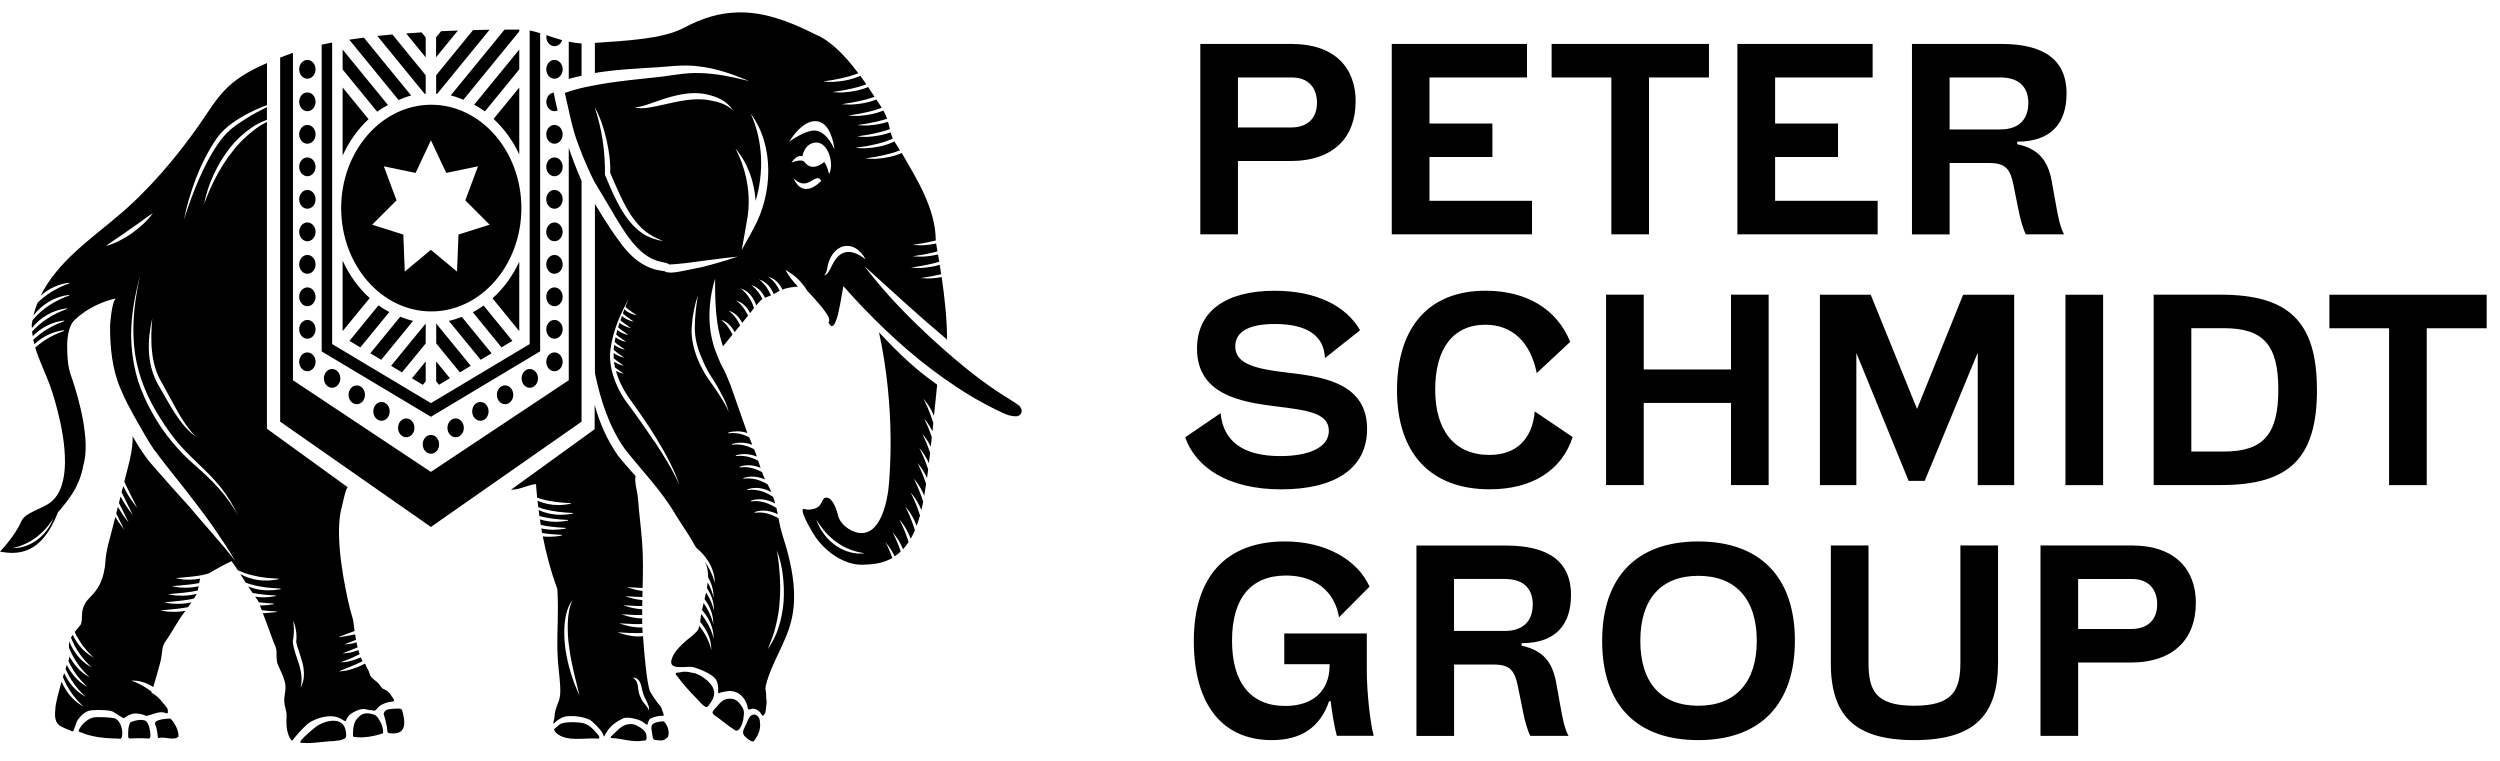
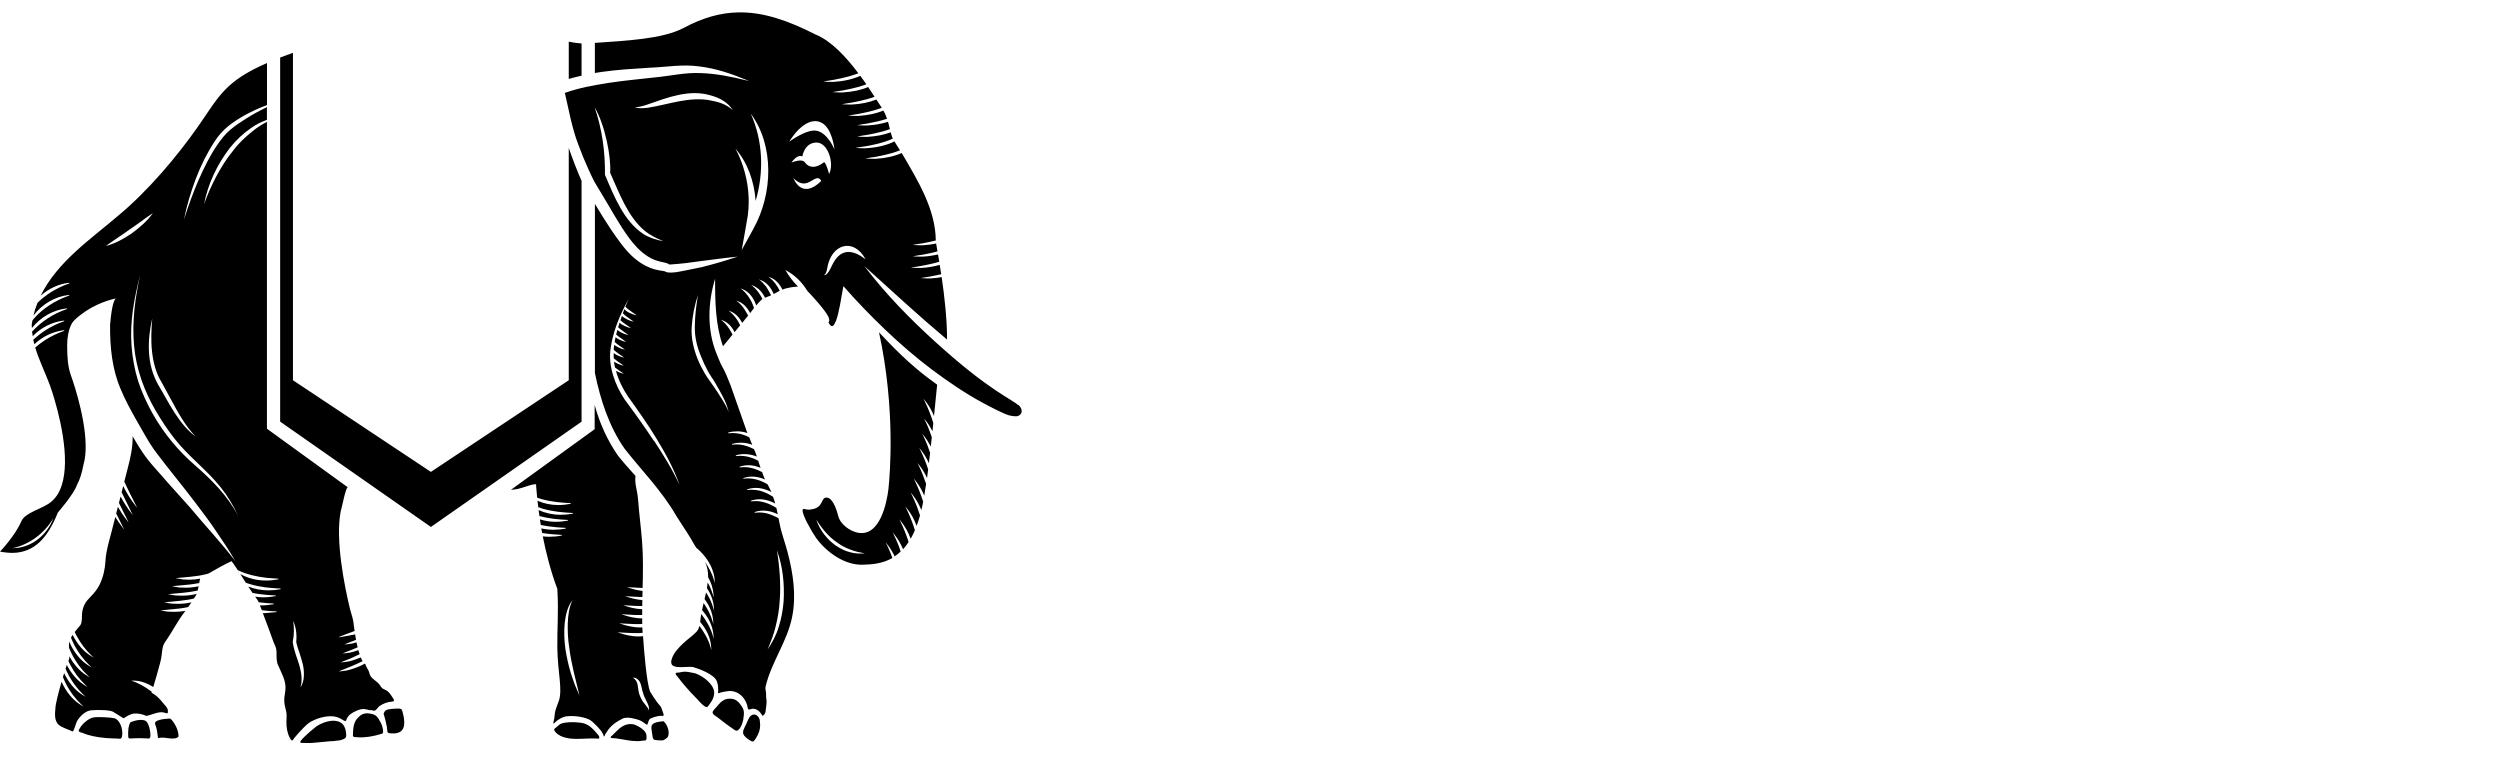
<svg xmlns="http://www.w3.org/2000/svg" width="115" height="35" viewBox="0 0 115 35" fill="none">
-   <path d="M62.358 4.674C62.358 6.284 61.379 7.407 59.35 7.407H56.946V10.779H55.214V2.021H59.408C61.403 2.021 62.361 3.12 62.361 4.674H62.358ZM59.395 5.863C60.193 5.863 60.581 5.394 60.581 4.727C60.581 4.061 60.206 3.564 59.43 3.564H56.946V5.864H59.395V5.863ZM70.245 3.563L65.756 3.563V5.682H68.65V7.223H65.756V9.238H70.473V10.78H64.021V2.021L70.242 2.021V3.563H70.245ZM78.611 3.563L75.854 3.563V10.779L74.122 10.779V3.563L71.375 3.563V2.021L78.612 2.021V3.563H78.611ZM86.144 3.563L81.655 3.563V5.682H84.549V7.223H81.655V9.238H86.372V10.78H79.92V2.021L86.141 2.021V3.563H86.144ZM95.059 4.321C95.059 5.59 94.422 6.517 92.791 6.517V6.634C93.781 6.843 94.205 7.392 94.376 8.319L94.603 9.575C94.673 9.968 94.764 10.439 94.946 10.779L93.19 10.779C93.075 10.582 92.927 10.06 92.861 9.707L92.622 8.519C92.475 7.788 92.269 7.499 91.506 7.499H89.683V10.782H87.951V2.021L92.055 2.021C94.004 2.021 95.064 2.728 95.064 4.321H95.059ZM92.005 5.955C92.963 5.955 93.303 5.393 93.303 4.739C93.303 4.085 92.96 3.562 92.005 3.562L89.681 3.562V5.954H92.005V5.955ZM54.517 20.117L56.148 19.006C56.263 20.262 57.138 20.98 58.894 20.98C60.171 20.98 61.127 20.603 61.127 19.817C61.127 18.967 60.056 18.862 58.597 18.681C57.068 18.484 55.063 18.144 55.063 16.04C55.063 14.315 56.385 13.375 58.632 13.375C60.57 13.375 61.924 14.081 62.564 15.192L60.947 16.473C60.912 15.478 60.173 14.904 58.645 14.904C57.448 14.904 56.822 15.257 56.822 15.935C56.822 16.706 57.665 16.955 59.089 17.124C60.572 17.308 62.886 17.489 62.886 19.725C62.886 21.568 61.392 22.51 58.931 22.51C56.471 22.51 54.999 21.49 54.519 20.118L54.517 20.117ZM64.262 17.949C64.262 15.059 65.721 13.373 68.332 13.373C70.224 13.373 71.624 14.223 72.229 15.725L70.69 17.162C70.406 15.738 69.563 14.938 68.332 14.938C66.838 14.938 66.019 16.038 66.019 17.92C66.019 19.803 66.907 20.927 68.514 20.927C69.745 20.927 70.484 20.208 70.599 18.927L72.342 20.104C71.841 21.646 70.474 22.508 68.524 22.508C65.789 22.508 64.262 20.835 64.262 17.945V17.949ZM79.626 18.535H75.612V22.312H73.88V13.555L75.612 13.555V16.994H79.626V13.555H81.358V22.312H79.626V18.535ZM88.184 18.812L90.304 13.558H92.652V22.315H90.976V16.223L88.537 22.119H87.796L85.392 16.236V22.316H83.716V13.558H86.053L88.184 18.812ZM96.743 22.315H95.011V13.558H96.743V22.315ZM106.581 17.921C106.581 21.096 105.293 22.312 102.169 22.312L99.069 22.312V13.555H102.145C105.245 13.555 106.578 14.758 106.578 17.921H106.581ZM102.295 20.771C104.108 20.771 104.803 19.988 104.803 17.922C104.803 15.855 104.108 15.097 102.295 15.097H100.801V20.772L102.295 20.772V20.771ZM114.388 15.1H111.63V22.315H109.898V15.1H107.152V13.558L114.388 13.558V15.1H114.388ZM61.207 32.255H61.138C60.728 33.458 59.85 34.045 58.506 34.045C56.228 34.045 54.916 32.411 54.916 29.481C54.916 26.552 56.375 24.906 59.111 24.906C60.969 24.906 62.439 25.741 62.998 26.984L61.595 28.397C61.402 27.208 60.5 26.474 59.157 26.474C57.539 26.474 56.673 27.521 56.673 29.468C56.673 31.415 57.54 32.474 59.122 32.474C60.374 32.474 61.141 31.808 61.162 30.645V30.553H59.077V29.14H62.873V30.854C62.873 31.861 63.033 33.286 63.191 33.848H61.494C61.392 33.483 61.266 32.749 61.21 32.254L61.207 32.255ZM72.264 27.391C72.264 28.66 71.627 29.587 69.996 29.587V29.703C70.986 29.913 71.41 30.462 71.581 31.389L71.808 32.645C71.878 33.038 71.969 33.508 72.151 33.849H70.395C70.28 33.652 70.132 33.13 70.066 32.777L69.827 31.588C69.68 30.858 69.474 30.569 68.711 30.569H66.888V33.852H65.156V25.095L69.26 25.095C71.209 25.095 72.269 25.801 72.269 27.395L72.264 27.391ZM69.209 29.025C70.167 29.025 70.507 28.463 70.507 27.809C70.507 27.154 70.164 26.632 69.209 26.632H66.885V29.024H69.209V29.025ZM73.699 29.482C73.699 26.54 75.283 24.907 78.121 24.907C80.959 24.907 82.565 26.54 82.565 29.469C82.565 32.398 80.97 34.045 78.121 34.045C75.273 34.045 73.699 32.412 73.699 29.482ZM80.812 29.482C80.812 27.56 79.843 26.488 78.121 26.488C76.4 26.488 75.455 27.56 75.455 29.482C75.455 31.405 76.413 32.464 78.121 32.464C79.829 32.464 80.812 31.392 80.812 29.482ZM84.219 30.477V25.091H85.951V30.465C85.951 31.733 86.249 32.464 88.047 32.464C89.846 32.464 90.178 31.745 90.178 30.465V25.091H91.91V30.477C91.91 32.857 90.874 34.045 88.058 34.045C85.242 34.045 84.216 32.857 84.216 30.477H84.219ZM101.008 27.744C101.008 29.354 100.028 30.477 97.999 30.477H95.595V33.849H93.863V25.091H98.058C100.052 25.091 101.011 26.19 101.011 27.744H101.008ZM98.044 28.933C98.842 28.933 99.23 28.463 99.23 27.797C99.23 27.131 98.855 26.634 98.078 26.634H95.594V28.934H98.044V28.933ZM20.111 4.318C20.095 4.318 20.079 4.312 20.063 4.312V3.461L21.761 1.383C22.034 1.376 22.285 1.37 22.521 1.367L20.109 4.318H20.111ZM18.915 4.395L16.736 1.73C16.508 1.758 16.289 1.791 16.066 1.825L18.334 4.601C18.524 4.525 18.711 4.442 18.912 4.395H18.915ZM25.131 1.693C25.131 1.932 25.3 2.125 25.509 2.125C25.669 2.125 25.806 2.009 25.859 1.846C25.61 1.779 25.372 1.696 25.144 1.619C25.142 1.644 25.131 1.665 25.131 1.693ZM25.506 2.755C25.297 2.755 25.128 2.949 25.128 3.188C25.128 3.427 25.297 3.621 25.506 3.621C25.714 3.621 25.883 3.427 25.883 3.188C25.883 2.949 25.714 2.755 25.506 2.755ZM17.844 4.828L15.761 2.279V3.195L17.349 5.138C17.507 5.022 17.673 4.923 17.844 4.831V4.828ZM19.582 4.316V3.461L18.05 1.585C17.817 1.606 17.587 1.628 17.357 1.653L19.535 4.318C19.552 4.318 19.565 4.315 19.581 4.312V4.316H19.582ZM15.761 7.158C16.056 6.507 16.46 5.942 16.953 5.481L15.761 4.023V7.158ZM23.886 7.104V4.027L22.705 5.47C23.191 5.918 23.592 6.474 23.886 7.104ZM23.209 1.362L20.733 4.389C20.933 4.435 21.124 4.515 21.317 4.588L23.886 1.444V1.362L23.209 1.362ZM23.886 2.279L21.812 4.816C21.983 4.908 22.149 5.01 22.307 5.123L23.886 3.191V2.276V2.279ZM14.797 2.058L14.797 16.165L19.822 19.171L24.847 16.161V1.527C24.684 1.475 24.523 1.432 24.365 1.401V15.827L19.822 18.544L15.279 15.827L15.279 1.957C15.113 1.988 14.955 2.021 14.797 2.055V2.058ZM19.582 2.632V1.72L19.392 1.49C19.159 1.506 18.923 1.521 18.685 1.539L19.579 2.635L19.582 2.632ZM20.063 2.629L21.065 1.404C20.816 1.413 20.559 1.423 20.291 1.435L20.06 1.714V2.626L20.063 2.629ZM22.615 16.254L21.244 14.577C21.048 14.651 20.853 14.719 20.647 14.761L22.112 16.551L22.612 16.25L22.615 16.254ZM23.573 15.68L22.245 14.055C22.085 14.169 21.921 14.273 21.75 14.365L23.07 15.98L23.571 15.679H23.573V15.68ZM19.003 14.759C18.799 14.716 18.604 14.642 18.411 14.568L17.035 16.251L17.536 16.552L19.003 14.759ZM21.656 16.828L20.066 14.882V15.797L21.155 17.13L21.656 16.828ZM14.516 16.644C14.516 16.405 14.348 16.211 14.139 16.211C13.931 16.211 13.762 16.405 13.762 16.644C13.762 16.883 13.931 17.077 14.139 17.077C14.348 17.077 14.516 16.883 14.516 16.644ZM23.886 12.041C23.581 12.698 23.164 13.269 22.655 13.723L23.886 15.231V12.041ZM20.063 17.54L20.194 17.7L20.695 17.399L20.063 16.625V17.54ZM23.983 9.572C23.983 12.194 22.122 14.326 19.838 14.326C17.554 14.326 15.694 12.192 15.694 9.572C15.694 6.952 17.554 4.818 19.838 4.818C22.122 4.818 23.983 6.953 23.983 9.572ZM22.524 10.337L21.404 9.216L21.988 7.65L20.526 7.954L19.822 6.452L19.118 7.954L17.656 7.65L18.24 9.216L17.12 10.337L18.552 10.789L18.619 12.493L19.821 11.492L21.024 12.493L21.09 10.789C21.091 10.789 22.524 10.337 22.524 10.337ZM17.905 14.353C17.735 14.262 17.57 14.16 17.41 14.046L16.075 15.68L16.576 15.981L17.906 14.356V14.353H17.905ZM15.761 11.986V15.231L17.006 13.712C16.488 13.245 16.064 12.657 15.761 11.986ZM19.582 14.882L17.991 16.828L18.492 17.13L19.582 15.8V14.882ZM19.582 17.54V16.628L18.95 17.402L19.45 17.703L19.582 17.544V17.54ZM14.139 13.22C13.931 13.22 13.762 13.414 13.762 13.653C13.762 13.892 13.931 14.086 14.139 14.086C14.348 14.086 14.516 13.892 14.516 13.653C14.516 13.414 14.348 13.22 14.139 13.22ZM14.139 7.241C13.931 7.241 13.762 7.435 13.762 7.674C13.762 7.913 13.931 8.107 14.139 8.107C14.348 8.107 14.516 7.913 14.516 7.674C14.516 7.435 14.348 7.241 14.139 7.241ZM14.139 5.746C13.931 5.746 13.762 5.94 13.762 6.179C13.762 6.418 13.931 6.612 14.139 6.612C14.348 6.612 14.516 6.418 14.516 6.179C14.516 5.94 14.348 5.746 14.139 5.746ZM14.139 11.728C13.931 11.728 13.762 11.922 13.762 12.161C13.762 12.4 13.931 12.594 14.139 12.594C14.348 12.594 14.516 12.4 14.516 12.161C14.516 11.922 14.348 11.728 14.139 11.728ZM14.139 2.755C13.931 2.755 13.762 2.949 13.762 3.188C13.762 3.427 13.931 3.621 14.139 3.621C14.348 3.621 14.516 3.427 14.516 3.188C14.516 2.949 14.348 2.755 14.139 2.755ZM14.139 10.232C13.931 10.232 13.762 10.426 13.762 10.665C13.762 10.904 13.931 11.098 14.139 11.098C14.348 11.098 14.516 10.904 14.516 10.665C14.516 10.426 14.348 10.232 14.139 10.232ZM14.139 8.737C13.931 8.737 13.762 8.93 13.762 9.169C13.762 9.409 13.931 9.602 14.139 9.602C14.348 9.602 14.516 9.409 14.516 9.169C14.516 8.93 14.348 8.737 14.139 8.737ZM14.139 4.251C13.931 4.251 13.762 4.444 13.762 4.683C13.762 4.923 13.931 5.116 14.139 5.116C14.348 5.116 14.516 4.923 14.516 4.683C14.516 4.444 14.348 4.251 14.139 4.251ZM15.277 17.838C15.485 17.838 15.654 17.645 15.654 17.405C15.654 17.166 15.485 16.973 15.277 16.973C15.068 16.973 14.899 17.166 14.899 17.405C14.899 17.645 15.068 17.838 15.277 17.838ZM25.131 4.683C25.131 4.923 25.3 5.116 25.509 5.116C25.56 5.116 25.608 5.104 25.65 5.082C25.584 4.805 25.522 4.532 25.468 4.259C25.278 4.285 25.131 4.46 25.131 4.683ZM24.371 16.973C24.162 16.973 23.994 17.166 23.994 17.405C23.994 17.645 24.162 17.838 24.371 17.838C24.579 17.838 24.748 17.645 24.748 17.405C24.748 17.166 24.579 16.973 24.371 16.973ZM25.506 5.746C25.297 5.746 25.128 5.94 25.128 6.179C25.128 6.418 25.297 6.612 25.506 6.612C25.714 6.612 25.883 6.418 25.883 6.179C25.883 5.94 25.714 5.746 25.506 5.746ZM23.61 18.161C23.61 17.922 23.442 17.728 23.233 17.728C23.025 17.728 22.856 17.922 22.856 18.161C22.856 18.4 23.025 18.594 23.233 18.594C23.442 18.594 23.61 18.4 23.61 18.161ZM20.2 20.439C20.2 20.2 20.031 20.006 19.823 20.006C19.614 20.006 19.445 20.2 19.445 20.439C19.445 20.678 19.614 20.872 19.823 20.872C20.031 20.872 20.2 20.678 20.2 20.439ZM25.506 8.737C25.297 8.737 25.128 8.93 25.128 9.169C25.128 9.409 25.297 9.602 25.506 9.602C25.714 9.602 25.883 9.409 25.883 9.169C25.883 8.93 25.714 8.737 25.506 8.737ZM25.506 11.728C25.297 11.728 25.128 11.922 25.128 12.161C25.128 12.4 25.297 12.594 25.506 12.594C25.714 12.594 25.883 12.4 25.883 12.161C25.883 11.922 25.714 11.728 25.506 11.728ZM25.506 10.232C25.297 10.232 25.128 10.426 25.128 10.665C25.128 10.904 25.297 11.098 25.506 11.098C25.714 11.098 25.883 10.904 25.883 10.665C25.883 10.426 25.714 10.232 25.506 10.232ZM25.506 16.211C25.297 16.211 25.128 16.405 25.128 16.644C25.128 16.883 25.297 17.077 25.506 17.077C25.714 17.077 25.883 16.883 25.883 16.644C25.883 16.405 25.714 16.211 25.506 16.211ZM25.506 7.241C25.297 7.241 25.128 7.435 25.128 7.674C25.128 7.913 25.297 8.107 25.506 8.107C25.714 8.107 25.883 7.913 25.883 7.674C25.883 7.435 25.714 7.241 25.506 7.241ZM25.506 13.22C25.297 13.22 25.128 13.414 25.128 13.653C25.128 13.892 25.297 14.086 25.506 14.086C25.714 14.086 25.883 13.892 25.883 13.653C25.883 13.414 25.714 13.22 25.506 13.22ZM25.506 14.716C25.297 14.716 25.128 14.909 25.128 15.149C25.128 15.388 25.297 15.581 25.506 15.581C25.714 15.581 25.883 15.388 25.883 15.149C25.883 14.909 25.714 14.716 25.506 14.716ZM20.582 19.681C20.582 19.92 20.751 20.114 20.96 20.114C21.168 20.114 21.337 19.92 21.337 19.681C21.337 19.442 21.168 19.248 20.96 19.248C20.751 19.248 20.582 19.441 20.582 19.681ZM17.172 18.923C17.172 19.162 17.341 19.355 17.549 19.355C17.758 19.355 17.927 19.162 17.927 18.923C17.927 18.683 17.758 18.49 17.549 18.49C17.5 18.49 17.451 18.501 17.405 18.522C17.359 18.544 17.317 18.576 17.282 18.616C17.247 18.657 17.219 18.704 17.201 18.757C17.182 18.809 17.172 18.866 17.172 18.923ZM16.034 18.161C16.034 18.4 16.203 18.594 16.412 18.594C16.62 18.594 16.789 18.4 16.789 18.161C16.789 17.922 16.62 17.728 16.412 17.728C16.203 17.728 16.034 17.921 16.034 18.161ZM18.31 19.681C18.31 19.92 18.479 20.114 18.687 20.114C18.896 20.114 19.064 19.92 19.064 19.681C19.064 19.442 18.896 19.248 18.687 19.248C18.479 19.248 18.31 19.441 18.31 19.681ZM14.139 14.716C13.931 14.716 13.762 14.909 13.762 15.149C13.762 15.388 13.931 15.581 14.139 15.581C14.348 15.581 14.516 15.388 14.516 15.149C14.516 14.909 14.348 14.716 14.139 14.716ZM21.72 18.923C21.72 19.162 21.889 19.355 22.098 19.355C22.306 19.355 22.475 19.162 22.475 18.923C22.475 18.683 22.306 18.49 22.098 18.49C22.048 18.49 21.999 18.501 21.953 18.522C21.907 18.544 21.865 18.576 21.83 18.616C21.795 18.657 21.767 18.704 21.749 18.757C21.73 18.809 21.72 18.866 21.72 18.923Z" fill="black" />
  <path d="M19.821 24.24L26.752 19.397V8.322C26.532 7.818 26.339 7.312 26.163 6.806V17.491L19.821 21.707L13.476 17.491L13.476 2.429C13.268 2.503 13.072 2.577 12.887 2.647L12.887 19.395L19.818 24.237L19.821 24.24ZM26.163 3.633V1.917C26.354 1.957 26.547 1.987 26.752 2V3.483C26.554 3.526 26.356 3.575 26.163 3.63V3.633ZM17.037 32.651C17.125 32.672 17.192 32.718 17.272 32.672C17.326 32.638 17.396 32.521 17.462 32.475C17.636 32.358 17.837 32.288 18.038 32.272C18.075 32.272 18.123 32.257 18.126 32.214C18.126 32.195 18.116 32.179 18.108 32.165C17.993 31.981 17.904 31.815 17.711 31.726C17.663 31.704 17.61 31.686 17.57 31.646C17.535 31.615 17.511 31.572 17.484 31.529C17.366 31.348 17.176 31.278 17.055 31.114C17.002 31.044 16.994 30.94 16.956 30.857C16.911 30.758 16.843 30.675 16.814 30.568C16.808 30.552 16.798 30.537 16.787 30.525C16.75 30.546 16.712 30.564 16.669 30.586C16.659 30.592 16.648 30.595 16.64 30.601C16.618 30.61 16.597 30.622 16.575 30.632C16.358 30.727 16.154 30.795 15.941 30.844C15.911 30.847 15.882 30.852 15.852 30.856H15.842C15.791 30.865 15.74 30.875 15.689 30.877L15.582 30.886L15.684 30.843C15.772 30.806 15.863 30.769 15.949 30.735C16.002 30.714 16.056 30.692 16.109 30.671C16.302 30.591 16.492 30.508 16.682 30.413C16.679 30.413 16.674 30.407 16.672 30.404C16.645 30.355 16.62 30.3 16.599 30.241C16.406 30.321 16.222 30.386 16.029 30.429C15.999 30.432 15.97 30.438 15.94 30.441H15.932C15.881 30.45 15.828 30.46 15.777 30.462L15.67 30.471L15.771 30.428C15.852 30.394 15.937 30.36 16.037 30.324H16.042C16.093 30.302 16.147 30.277 16.198 30.256C16.313 30.201 16.428 30.145 16.543 30.093C16.522 30.032 16.501 29.971 16.484 29.906C16.364 29.949 16.243 29.986 16.118 30.017C16.088 30.02 16.059 30.026 16.029 30.029H16.021C15.97 30.038 15.917 30.048 15.866 30.05L15.759 30.059L15.86 30.016C15.94 29.982 16.026 29.949 16.125 29.912H16.131C16.238 29.866 16.345 29.823 16.452 29.777C16.434 29.701 16.415 29.623 16.399 29.547C16.335 29.565 16.271 29.587 16.203 29.602C16.174 29.605 16.145 29.611 16.115 29.614H16.107C16.056 29.623 16.003 29.633 15.952 29.635L15.845 29.644L15.946 29.601C16.026 29.567 16.112 29.534 16.211 29.497H16.217C16.27 29.473 16.324 29.451 16.377 29.43C16.361 29.343 16.345 29.258 16.335 29.178C16.318 29.181 16.308 29.187 16.294 29.19C16.257 29.197 16.145 29.218 16.048 29.237C15.885 29.268 15.722 29.298 15.674 29.304L15.566 29.313L15.668 29.27C15.807 29.212 15.965 29.154 16.134 29.092H16.142C16.195 29.067 16.255 29.046 16.311 29.024C16.279 28.8 16.259 28.622 16.249 28.564C16.219 28.395 16.136 28.162 16.099 28.012C15.847 26.961 15.414 24.836 15.674 23.519C15.759 23.221 15.88 22.515 15.992 22.411L12.279 19.721L12.279 5.605C12.054 5.724 11.837 5.856 11.636 6.022C11.294 6.292 10.969 6.596 10.702 6.958C10.418 7.305 10.174 7.696 9.955 8.104C9.738 8.512 9.546 8.942 9.385 9.394C9.569 8.442 9.998 7.554 10.565 6.814C10.854 6.449 11.191 6.133 11.561 5.881C11.786 5.719 12.029 5.605 12.278 5.513V4.926C11.949 5.089 11.622 5.261 11.312 5.461C11.066 5.617 10.814 5.78 10.595 5.968C10.373 6.158 10.183 6.388 10.011 6.643C9.661 7.146 9.385 7.718 9.128 8.295C8.879 8.879 8.657 9.481 8.464 10.097C8.588 9.455 8.778 8.832 9.005 8.227C9.235 7.622 9.521 7.045 9.869 6.513C10.038 6.243 10.257 6.003 10.493 5.807C10.736 5.614 10.985 5.454 11.245 5.307C11.583 5.123 11.928 4.963 12.282 4.834V2.9C10.354 3.737 10.076 4.429 9.131 5.789C8.159 7.183 6.794 8.802 5.421 9.935C4.21 10.975 2.636 12.035 1.87 13.604C2.237 13.278 2.693 13.06 3.177 13.008H3.183L3.188 13.039H3.183C2.869 13.147 2.58 13.291 2.312 13.46C2.275 13.484 2.237 13.512 2.2 13.536C2.119 13.592 2.041 13.65 1.967 13.711C1.911 13.758 1.854 13.806 1.801 13.855C1.774 13.88 1.75 13.907 1.724 13.932C1.648 14.119 1.585 14.316 1.536 14.518C1.933 13.993 2.529 13.637 3.175 13.566H3.181L3.186 13.597H3.181C2.53 13.822 1.965 14.19 1.545 14.672C1.526 14.693 1.51 14.718 1.494 14.739C1.48 14.801 1.467 14.859 1.459 14.923C1.459 14.979 1.465 15.034 1.467 15.089C1.863 14.592 2.444 14.254 3.071 14.186H3.076L3.082 14.217H3.076C2.442 14.435 1.893 14.795 1.475 15.255C1.481 15.326 1.492 15.397 1.505 15.464C1.888 15.068 2.4 14.805 2.943 14.746H2.949L2.954 14.777H2.949C2.638 14.884 2.346 15.026 2.081 15.198C2.046 15.219 2.014 15.244 1.982 15.265C1.896 15.324 1.813 15.385 1.736 15.452C1.687 15.492 1.639 15.532 1.594 15.572C1.573 15.593 1.551 15.615 1.529 15.633C1.543 15.7 1.561 15.768 1.58 15.835C1.955 15.482 2.432 15.249 2.943 15.19H2.949L2.954 15.221H2.949C2.624 15.335 2.319 15.482 2.044 15.663C1.894 15.761 1.754 15.872 1.621 15.988C1.79 16.556 2.063 17.1 2.288 17.698C2.288 17.698 3.01 19.661 2.989 21.285C2.978 22.04 2.81 22.725 2.331 23.102C1.929 23.419 1.151 23.575 0.985 23.974C0.685 24.667 0 25.373 0 25.373C0.217 25.416 0.418 25.434 0.605 25.432C1.595 25.407 2.2 24.731 2.663 23.574C2.663 23.574 3.394 22.739 3.544 22.3C3.678 22.049 3.775 21.738 3.839 21.379C3.919 21.112 3.946 20.796 3.94 20.464C3.916 19.017 3.242 17.209 3.242 17.209C3.132 16.868 3.089 16.481 3.089 15.885C3.089 15.563 3.142 15.216 3.268 14.952C3.327 14.829 3.376 14.774 3.429 14.722C4.061 14.116 4.856 13.825 5.34 13.727C5.196 13.785 5.108 14.414 5.064 14.936C5.054 15.962 5.158 16.988 5.546 17.887C5.747 18.379 6.004 18.846 6.266 19.312C6.539 19.772 6.785 20.257 7.082 20.679C7.701 21.514 8.389 22.328 9.021 23.169C9.342 23.586 9.658 24.014 9.955 24.455C10.255 24.895 10.555 25.336 10.82 25.807C10.18 24.965 9.415 24.158 8.748 23.351L7.701 22.184C7.366 21.782 6.999 21.422 6.678 20.98C6.467 20.692 6.282 20.378 6.1 20.069C6.114 20.569 5.999 21.067 5.872 21.552C5.821 21.754 5.768 21.957 5.717 22.159C5.877 22.503 6.049 22.844 6.218 23.176L6.311 23.363L6.221 23.246C5.999 22.964 5.819 22.663 5.667 22.359L5.594 22.644C5.733 22.933 5.875 23.222 6.017 23.504V23.511L6.116 23.701L6.026 23.585C5.838 23.346 5.686 23.093 5.546 22.839C5.522 22.937 5.495 23.036 5.471 23.133C5.589 23.372 5.706 23.613 5.824 23.846L5.918 24.036L5.827 23.92C5.674 23.726 5.543 23.524 5.423 23.315C5.396 23.416 5.372 23.517 5.345 23.619C5.439 23.809 5.535 24 5.629 24.19V24.197L5.72 24.368L5.629 24.252C5.514 24.102 5.406 23.945 5.305 23.782C5.243 24.025 5.181 24.267 5.118 24.51C5.008 24.939 4.876 25.354 4.852 25.799C4.834 26.165 4.748 26.545 4.593 26.871C4.43 27.205 4.215 27.393 4.028 27.601C3.862 27.792 3.771 28.047 3.771 28.317C3.771 28.486 3.758 28.682 3.696 28.756C3.616 28.851 3.525 28.959 3.439 29.069C3.45 29.09 3.458 29.116 3.469 29.14C3.49 29.18 3.512 29.22 3.531 29.259C3.715 29.597 3.94 29.901 4.208 30.153L4.315 30.255L4.192 30.18C3.836 29.966 3.544 29.616 3.344 29.204C3.314 29.247 3.288 29.29 3.264 29.33C3.285 29.382 3.306 29.434 3.33 29.484C3.362 29.555 3.395 29.628 3.432 29.699C3.515 29.849 3.603 29.993 3.702 30.128C3.715 30.15 3.732 30.168 3.747 30.189C3.86 30.337 3.983 30.478 4.114 30.604L4.221 30.706L4.098 30.632C3.701 30.393 3.383 29.987 3.185 29.514C3.168 29.597 3.168 29.692 3.174 29.797C3.195 29.845 3.215 29.892 3.236 29.941C3.271 30.011 3.303 30.084 3.34 30.155C3.42 30.306 3.512 30.447 3.608 30.582C3.621 30.601 3.637 30.622 3.65 30.641C3.763 30.788 3.886 30.93 4.02 31.056L4.127 31.158L4.003 31.084C3.671 30.881 3.393 30.564 3.192 30.19C3.192 30.267 3.181 30.332 3.157 30.374C3.154 30.381 3.149 30.39 3.146 30.398C3.157 30.423 3.168 30.451 3.178 30.475C3.203 30.524 3.227 30.57 3.254 30.619C3.339 30.773 3.427 30.923 3.53 31.058L3.54 31.071C3.658 31.227 3.786 31.372 3.925 31.503L4.032 31.605L3.909 31.531C3.561 31.32 3.275 30.981 3.073 30.586C3.055 30.638 3.036 30.696 3.015 30.761C3.031 30.795 3.044 30.831 3.06 30.865C3.092 30.932 3.124 31 3.161 31.067C3.242 31.215 3.33 31.356 3.427 31.488C3.437 31.503 3.451 31.519 3.461 31.534C3.576 31.685 3.7 31.826 3.834 31.952L3.941 32.053L3.817 31.979C3.451 31.755 3.151 31.393 2.95 30.963C2.932 31.022 2.912 31.083 2.894 31.147C2.912 31.193 2.934 31.242 2.956 31.289C2.99 31.359 3.022 31.433 3.057 31.503C3.14 31.654 3.229 31.798 3.327 31.93C3.341 31.949 3.357 31.97 3.37 31.989C3.483 32.136 3.605 32.278 3.739 32.404L3.847 32.506L3.723 32.432C3.34 32.198 3.032 31.814 2.832 31.36C2.687 31.864 2.548 32.407 2.548 32.591C2.521 32.843 2.502 33.159 2.693 33.334C2.783 33.417 2.896 33.463 3.006 33.509C3.076 33.54 3.148 33.567 3.22 33.595C3.25 33.607 3.309 33.647 3.338 33.644C3.376 33.637 3.394 33.576 3.408 33.542C3.426 33.493 3.442 33.441 3.461 33.392L3.533 33.189C3.533 33.189 3.79 32.713 4.205 32.673C4.623 32.637 5.115 32.673 5.211 32.747C5.211 32.747 5.501 32.925 5.682 33.042C5.69 33.048 5.771 32.986 5.784 32.978C5.824 32.953 5.867 32.929 5.909 32.907C5.992 32.867 6.078 32.833 6.166 32.824C6.316 32.808 6.501 32.843 6.643 32.895C6.736 32.931 6.675 32.965 6.996 32.858C7.314 32.747 7.443 32.747 7.571 32.784C7.601 32.793 7.681 32.827 7.71 32.803C7.734 32.782 7.721 32.671 7.716 32.64C7.673 32.505 7.558 32.419 7.467 32.299C7.226 31.983 6.969 31.866 6.969 31.866C6.969 31.866 6.975 31.851 6.982 31.823C6.691 31.602 6.38 31.418 6.038 31.311C6.399 31.286 6.739 31.406 7.05 31.603C7.141 31.296 7.291 30.789 7.368 30.485C7.492 30.024 7.414 29.782 7.604 29.517C7.922 29.072 8.144 28.602 8.5 28.138C8.511 28.123 8.519 28.111 8.53 28.099C8.372 28.126 8.206 28.145 8.024 28.145C7.931 28.145 7.834 28.142 7.738 28.136C7.719 28.136 7.703 28.13 7.685 28.13L7.642 28.123C7.591 28.116 7.538 28.108 7.487 28.099L7.38 28.077L7.487 28.068C7.562 28.062 7.639 28.053 7.714 28.047L7.765 28.041C8.06 28.016 8.36 27.989 8.654 27.927C8.707 27.853 8.759 27.78 8.807 27.709H8.795C8.587 27.755 8.399 27.776 8.198 27.776C8.107 27.776 8.011 27.773 7.912 27.767C7.882 27.761 7.856 27.759 7.826 27.755H7.809C7.761 27.746 7.71 27.74 7.66 27.728L7.553 27.706L7.66 27.697C7.735 27.691 7.812 27.682 7.887 27.676L7.939 27.67C8.169 27.651 8.402 27.627 8.632 27.59C8.699 27.578 8.766 27.569 8.833 27.553C8.863 27.547 8.892 27.538 8.922 27.529C8.951 27.483 8.983 27.437 9.01 27.394C9.024 27.373 9.037 27.345 9.048 27.317C9.024 27.324 9.003 27.333 8.976 27.336H8.968C8.759 27.383 8.571 27.401 8.371 27.401C8.28 27.401 8.183 27.397 8.084 27.392C8.054 27.385 8.025 27.383 7.998 27.379C7.942 27.373 7.888 27.364 7.835 27.352L7.728 27.331L7.835 27.322C7.926 27.313 8.022 27.303 8.114 27.297C8.339 27.279 8.566 27.254 8.791 27.221C8.866 27.209 8.941 27.196 9.013 27.181C9.04 27.174 9.066 27.165 9.096 27.16C9.112 27.099 9.126 27.034 9.137 26.969C8.93 27.012 8.743 27.034 8.548 27.034C8.459 27.034 8.366 27.03 8.261 27.025C8.232 27.018 8.202 27.016 8.175 27.012C8.119 27.006 8.066 26.997 8.012 26.985L7.905 26.964L8.012 26.955C8.103 26.946 8.2 26.936 8.291 26.93C8.58 26.906 8.875 26.878 9.164 26.82C9.18 26.731 9.193 26.66 9.209 26.617C9.043 26.648 8.885 26.666 8.722 26.666C8.628 26.666 8.532 26.663 8.435 26.657C8.417 26.657 8.397 26.65 8.379 26.648L8.349 26.641C8.29 26.633 8.236 26.626 8.183 26.614L8.076 26.593L8.183 26.584C8.274 26.575 8.371 26.565 8.462 26.559C8.687 26.541 8.915 26.516 9.139 26.483C9.244 26.464 9.348 26.446 9.453 26.419C9.498 26.41 9.542 26.397 9.587 26.384C9.898 26.203 10.334 25.957 10.652 25.813C10.749 25.943 10.845 26.083 10.944 26.234H10.95C11.359 26.427 11.806 26.526 12.25 26.578C12.435 26.597 12.62 26.609 12.802 26.618H12.807V26.649H12.802C12.609 26.685 12.418 26.704 12.234 26.704C11.841 26.704 11.469 26.618 11.128 26.446C11.123 26.446 11.118 26.44 11.115 26.44C11.107 26.436 11.098 26.431 11.091 26.427C11.077 26.421 11.067 26.412 11.053 26.406C11.133 26.536 11.219 26.668 11.308 26.806C11.364 26.827 11.423 26.849 11.482 26.864C11.503 26.871 11.524 26.877 11.546 26.883C11.991 27.012 12.453 27.055 12.904 27.073H12.909V27.104H12.904C12.714 27.139 12.524 27.156 12.336 27.156C12.015 27.156 11.71 27.095 11.421 26.982C11.482 27.077 11.549 27.175 11.616 27.274C11.678 27.286 11.742 27.298 11.804 27.308C11.835 27.314 11.868 27.317 11.9 27.323C12.16 27.36 12.419 27.382 12.677 27.391H12.682V27.422H12.677C12.487 27.458 12.294 27.477 12.109 27.477C11.984 27.477 11.857 27.465 11.737 27.446C11.777 27.505 11.814 27.562 11.86 27.621C11.863 27.628 11.879 27.658 11.898 27.704C11.997 27.716 12.096 27.728 12.195 27.735C12.238 27.738 12.281 27.744 12.323 27.747C12.409 27.754 12.497 27.759 12.583 27.762H12.589V27.794H12.583C12.393 27.83 12.2 27.849 12.016 27.849C11.994 27.849 11.975 27.849 11.954 27.846C11.981 27.91 12.007 27.987 12.043 28.07C12.268 28.098 12.489 28.116 12.712 28.125H12.718V28.156H12.712C12.667 28.165 12.613 28.163 12.565 28.169C12.487 28.177 12.406 28.187 12.323 28.19C12.27 28.19 12.222 28.205 12.163 28.205H12.091C12.251 28.629 12.463 29.188 12.594 29.565C12.629 29.654 12.707 29.765 12.718 29.949C12.729 30.134 12.704 30.327 12.763 30.533C12.913 30.87 13.018 31.085 13.077 31.273C13.143 31.488 13.152 31.663 13.101 31.936C13.007 32.449 13.202 32.611 13.184 32.971C13.163 33.257 13.176 33.53 13.253 33.76C13.28 33.84 13.315 33.923 13.361 33.99C13.377 34.018 13.412 34.074 13.446 34.061C13.476 34.049 13.511 33.978 13.532 33.954C13.668 33.791 13.808 33.632 13.955 33.484C14.056 33.38 14.166 33.275 14.287 33.205C14.485 33.092 14.699 33.015 14.919 32.975C15.109 32.941 15.32 32.929 15.505 32.987C15.588 33.015 15.669 33.052 15.744 33.101C15.784 33.126 15.837 33.169 15.886 33.166C15.926 33.166 15.928 33.117 15.944 33.079C15.987 32.987 16.046 32.908 16.124 32.849C16.303 32.714 16.581 32.603 16.745 32.615C16.845 32.624 16.941 32.65 17.037 32.677V32.651ZM0.875 25.192C0.779 25.208 0.68 25.211 0.584 25.214C1.336 25.051 2.019 24.566 2.455 23.838C2.185 24.563 1.553 25.084 0.875 25.192ZM7.434 17.586L8.151 18.898C8.395 19.327 8.663 19.739 9.003 20.08C8.615 19.806 8.307 19.407 8.034 18.99C7.761 18.572 7.533 18.124 7.279 17.703C7.024 17.255 6.88 16.727 6.853 16.201C6.824 15.674 6.885 15.151 7.003 14.651C6.96 15.167 6.938 15.682 6.995 16.186C7.051 16.686 7.182 17.178 7.434 17.586ZM4.869 11.313C5.052 11.178 5.236 11.061 5.416 10.935C5.598 10.812 5.779 10.693 5.956 10.561C6.32 10.319 6.665 10.048 7.035 9.799C6.762 10.187 6.411 10.475 6.053 10.742C5.683 10.988 5.292 11.209 4.872 11.314H4.869V11.313ZM8.982 21.415C8.217 20.755 7.531 19.941 7.011 19.008C6.752 18.541 6.524 18.049 6.353 17.528C6.19 17.003 6.091 16.456 6.051 15.903C5.965 14.795 6.175 13.695 6.448 12.651C6.212 13.71 6.067 14.809 6.167 15.891C6.26 16.974 6.638 17.994 7.163 18.894C7.428 19.342 7.712 19.778 8.03 20.18C8.346 20.585 8.707 20.933 9.074 21.286C9.438 21.639 9.81 21.992 10.137 22.397C10.463 22.802 10.739 23.26 10.964 23.745C10.467 22.797 9.739 22.076 8.982 21.415ZM13.817 31.631C13.876 31.459 13.878 31.281 13.868 31.106C13.854 30.931 13.812 30.762 13.768 30.596C13.723 30.433 13.651 30.264 13.6 30.093C13.549 29.915 13.495 29.752 13.468 29.546V29.515C13.533 29.214 13.53 28.885 13.49 28.557C13.613 28.851 13.663 29.186 13.626 29.524C13.653 29.674 13.714 29.853 13.771 30.019C13.824 30.19 13.88 30.353 13.926 30.541C13.971 30.722 13.988 30.913 13.977 31.103C13.969 31.29 13.918 31.484 13.817 31.628V31.631ZM6.837 33.369C6.89 33.513 6.917 33.67 6.92 33.829C6.92 33.885 6.909 33.949 6.867 33.968C6.85 33.974 6.835 33.974 6.819 33.971C6.545 33.952 6.272 33.952 5.999 33.971C5.967 33.971 5.933 33.971 5.913 33.943C5.9 33.925 5.9 33.9 5.897 33.879C5.889 33.667 5.894 33.41 5.996 33.228C6.165 33.154 6.358 33.105 6.54 33.117C6.602 33.121 6.668 33.136 6.719 33.176C6.775 33.222 6.81 33.296 6.837 33.367V33.369ZM8.063 33.353C8.146 33.507 8.224 33.7 8.208 33.885C8.029 34.078 7.587 33.885 7.348 33.94C7.316 33.947 7.282 33.959 7.265 33.928C7.258 33.909 7.258 33.873 7.255 33.851C7.247 33.803 7.241 33.75 7.236 33.701C7.223 33.615 7.209 33.529 7.183 33.446C7.167 33.391 7.13 33.323 7.132 33.262C7.132 33.244 7.14 33.226 7.153 33.21C7.202 33.155 7.279 33.136 7.343 33.115C7.421 33.091 7.502 33.081 7.582 33.072C7.633 33.066 7.681 33.063 7.731 33.06C7.763 33.06 7.798 33.044 7.831 33.06C7.863 33.072 7.887 33.106 7.911 33.13C7.97 33.198 8.021 33.278 8.063 33.358V33.353ZM15.923 33.765C15.929 33.854 15.931 33.931 15.851 33.974C15.744 34.033 15.627 34.066 15.508 34.069C15.463 34.069 15.42 34.085 15.372 34.088C15.31 34.091 15.249 34.095 15.188 34.097C14.936 34.116 14.687 34.149 14.435 34.168C14.331 34.177 14.224 34.18 14.117 34.18C14.063 34.18 14.007 34.18 13.954 34.174C13.924 34.174 13.849 34.182 13.825 34.158C13.78 34.115 13.887 34.017 13.916 33.983C13.969 33.922 14.029 33.867 14.088 33.812C14.202 33.704 14.323 33.6 14.446 33.502C14.487 33.467 14.529 33.434 14.57 33.403C14.57 33.403 15.113 33.035 15.582 33.194C15.732 33.246 15.839 33.372 15.887 33.541C15.908 33.611 15.917 33.688 15.922 33.765H15.923ZM5.611 33.556C5.625 33.63 5.63 33.707 5.625 33.783C5.619 33.842 5.611 33.915 5.579 33.955C5.561 33.976 5.537 33.989 5.502 33.982C5.395 33.967 5.291 33.97 5.181 33.967C4.969 33.96 4.755 33.943 4.547 33.912C4.373 33.884 4.201 33.851 4.032 33.801C3.944 33.776 3.861 33.737 3.776 33.706C3.73 33.69 3.669 33.69 3.634 33.647C3.596 33.604 3.647 33.543 3.669 33.503C3.733 33.387 3.821 33.292 3.917 33.211C4.027 33.116 4.161 33.027 4.301 33.002C4.523 32.965 5.101 33.002 5.259 33.039C5.418 33.074 5.568 33.298 5.611 33.556ZM34.95 33.145C34.958 33.2 34.963 33.256 34.966 33.314C34.974 33.557 34.897 33.769 34.77 33.96C34.695 34.074 34.66 34.153 34.54 34.082C34.433 34.021 34.318 33.941 34.235 33.84C34.099 33.677 34.253 33.466 34.331 33.3C34.393 33.17 34.433 33.008 34.545 32.919C34.719 32.781 34.923 32.938 34.953 33.146H34.95V33.145ZM34.189 33.111C34.165 33.258 34.013 33.689 33.83 33.599C33.779 33.575 33.729 33.535 33.681 33.501C33.576 33.43 33.474 33.359 33.376 33.283C33.258 33.196 33.143 33.105 33.027 33.013C32.952 32.952 32.725 32.85 32.789 32.727C32.84 32.625 32.949 32.546 33.017 32.454C33.017 32.454 33.22 32.175 33.464 32.147C33.71 32.119 33.895 32.153 34.109 32.476C34.23 32.657 34.245 32.758 34.189 33.108V33.111ZM40.796 25.07L40.737 24.947L40.82 25.051C40.951 25.217 41.061 25.398 41.155 25.594C41.248 25.533 41.339 25.456 41.431 25.37C41.404 25.293 41.382 25.216 41.353 25.14C41.348 25.127 41.346 25.115 41.34 25.105C41.273 24.939 41.201 24.771 41.121 24.608L41.062 24.485L41.145 24.59C41.305 24.792 41.439 25.022 41.541 25.265C41.63 25.17 41.713 25.056 41.796 24.933C41.697 24.623 41.579 24.315 41.429 24.012L41.37 23.889L41.453 23.993C41.641 24.227 41.785 24.497 41.892 24.782C41.959 24.666 42.024 24.533 42.085 24.389C41.982 24.053 41.854 23.728 41.702 23.416L41.643 23.294L41.726 23.398C41.914 23.631 42.061 23.901 42.165 24.19C42.221 24.043 42.273 23.886 42.321 23.711C42.221 23.394 42.099 23.079 41.948 22.771L41.889 22.648L41.972 22.753C42.141 22.964 42.278 23.204 42.382 23.462C42.4 23.379 42.422 23.299 42.441 23.211C42.449 23.167 42.457 23.119 42.465 23.076C42.365 22.759 42.243 22.446 42.092 22.136L42.033 22.013L42.117 22.117C42.28 22.32 42.411 22.553 42.515 22.799C42.545 22.627 42.574 22.446 42.601 22.259C42.507 21.976 42.397 21.694 42.263 21.417L42.204 21.295L42.287 21.399C42.429 21.577 42.547 21.776 42.644 21.989C42.662 21.859 42.678 21.727 42.695 21.592C42.601 21.3 42.488 21.012 42.346 20.727L42.287 20.604L42.37 20.708C42.515 20.889 42.633 21.092 42.729 21.307C42.748 21.151 42.767 20.99 42.785 20.828C42.743 20.708 42.7 20.582 42.651 20.456C42.598 20.33 42.544 20.201 42.483 20.075L42.424 19.952L42.507 20.056C42.627 20.207 42.729 20.373 42.817 20.544C42.834 20.4 42.849 20.256 42.863 20.112C42.82 19.989 42.776 19.868 42.731 19.746C42.68 19.623 42.627 19.497 42.568 19.378L42.509 19.255L42.592 19.359C42.71 19.506 42.807 19.669 42.895 19.838C42.908 19.712 42.922 19.587 42.932 19.461C42.831 19.123 42.7 18.791 42.538 18.462L42.48 18.34L42.563 18.444C42.729 18.65 42.863 18.886 42.964 19.134C43.015 18.61 43.066 18.118 43.109 17.695C42.777 17.458 42.453 17.21 42.137 16.942C41.677 16.555 41.243 16.134 40.823 15.695C40.767 15.637 40.71 15.579 40.657 15.521C40.584 15.444 40.509 15.364 40.435 15.287C40.818 17.049 40.946 18.705 40.965 20.003C40.983 21.22 40.908 22.119 40.868 22.497C40.799 23.065 40.499 24.714 39.452 24.503C39.114 24.435 38.659 24.137 38.555 23.726C38.451 23.314 38.271 22.888 38.015 22.888C37.758 22.888 37.883 23.311 37.404 23.416C37.206 23.459 37.139 23.447 37.042 23.422C36.946 23.398 36.922 23.413 36.919 23.477C36.911 23.711 37.341 24.457 37.534 24.734C38.005 25.393 38.849 26.005 39.686 25.977C40.069 25.965 40.569 25.943 41.049 25.668C41.019 25.591 40.993 25.514 40.963 25.437C40.912 25.318 40.862 25.195 40.805 25.075L40.796 25.07ZM39.088 25.398C38.857 25.342 38.643 25.228 38.44 25.093C38.044 24.808 37.712 24.393 37.546 23.896C37.811 24.323 38.127 24.7 38.512 24.958C38.7 25.096 38.903 25.205 39.117 25.28C39.328 25.369 39.55 25.41 39.778 25.455C39.551 25.475 39.315 25.465 39.088 25.398ZM46.838 18.637C46.547 18.358 45.511 17.989 42.994 15.698C41.859 14.666 40.772 13.555 39.813 12.308L39.771 12.249L39.822 12.296C41.048 13.407 42.266 14.528 43.525 15.587C43.538 15.6 43.551 15.608 43.565 15.621C43.565 14.673 43.444 13.607 43.316 12.747C43.161 12.775 43 12.796 42.826 12.806H42.708C42.639 12.806 42.56 12.806 42.486 12.799L42.355 12.793L42.486 12.768C42.558 12.753 42.634 12.744 42.7 12.734C42.741 12.728 42.778 12.722 42.818 12.715C42.976 12.684 43.136 12.654 43.295 12.617C43.27 12.463 43.249 12.319 43.228 12.184C42.971 12.258 42.69 12.307 42.371 12.326H42.258C42.189 12.326 42.111 12.326 42.033 12.319L41.902 12.313L42.033 12.288C42.109 12.273 42.181 12.264 42.251 12.254C42.291 12.248 42.328 12.242 42.365 12.235C42.646 12.183 42.933 12.125 43.206 12.039C43.188 11.919 43.166 11.805 43.15 11.707C42.936 11.755 42.705 11.79 42.454 11.805H42.336C42.27 11.805 42.192 11.805 42.114 11.798L41.983 11.792L42.114 11.768C42.181 11.755 42.251 11.743 42.315 11.733H42.334C42.371 11.724 42.409 11.721 42.446 11.715C42.529 11.699 42.612 11.684 42.695 11.666C42.765 11.65 42.837 11.635 42.907 11.62C42.979 11.601 43.051 11.583 43.124 11.564C43.094 11.401 43.073 11.275 43.062 11.202C42.872 11.242 42.671 11.27 42.451 11.282H42.334C42.267 11.282 42.189 11.282 42.111 11.275L41.98 11.269L42.111 11.244C42.178 11.232 42.248 11.22 42.312 11.21H42.331C42.368 11.201 42.406 11.198 42.444 11.191C42.644 11.155 42.848 11.112 43.046 11.062C43.035 9.607 42.194 8.271 41.501 7.073C41.495 7.061 41.487 7.052 41.48 7.039C41.145 7.186 40.746 7.278 40.277 7.306H40.16C40.093 7.306 40.015 7.306 39.938 7.299L39.806 7.293L39.938 7.268C40.002 7.256 40.069 7.247 40.133 7.234H40.154C40.195 7.225 40.232 7.219 40.272 7.216C40.524 7.169 40.776 7.114 41.022 7.044C41.094 7.023 41.17 7.001 41.239 6.973C41.292 6.954 41.349 6.936 41.402 6.915C41.325 6.788 41.247 6.663 41.17 6.549C41.159 6.537 41.151 6.522 41.143 6.506C40.789 6.684 40.35 6.788 39.828 6.819H39.684C39.619 6.819 39.552 6.819 39.488 6.813L39.357 6.804L39.485 6.779C39.56 6.764 39.635 6.755 39.704 6.745L39.817 6.73C40.2 6.659 40.591 6.576 40.949 6.429C40.955 6.429 40.96 6.426 40.965 6.422C41 6.407 41.032 6.391 41.067 6.376C41.032 6.293 41.002 6.194 40.973 6.087C40.668 6.201 40.312 6.271 39.905 6.296H39.76C39.696 6.296 39.629 6.296 39.564 6.29L39.433 6.281L39.562 6.256C39.628 6.244 39.696 6.235 39.76 6.222H39.776C39.794 6.216 39.813 6.216 39.832 6.213C39.853 6.21 39.874 6.207 39.894 6.204C40.129 6.161 40.364 6.112 40.595 6.048C40.67 6.027 40.743 6.005 40.817 5.981C40.858 5.968 40.894 5.953 40.935 5.937C40.911 5.83 40.882 5.719 40.849 5.603C40.57 5.692 40.257 5.75 39.901 5.772H39.762C39.698 5.772 39.628 5.769 39.564 5.766L39.43 5.759L39.562 5.735C39.626 5.723 39.693 5.714 39.757 5.701H39.779C39.819 5.692 39.856 5.685 39.896 5.682C40.201 5.627 40.509 5.559 40.804 5.464C40.761 5.338 40.707 5.209 40.638 5.086C40.313 5.221 39.931 5.304 39.486 5.332H39.369C39.302 5.332 39.224 5.332 39.147 5.326L39.015 5.319L39.147 5.295C39.213 5.282 39.283 5.27 39.347 5.261H39.367C39.404 5.252 39.442 5.248 39.479 5.242C39.723 5.195 39.969 5.143 40.208 5.076C40.28 5.055 40.352 5.033 40.422 5.008C40.47 4.993 40.516 4.974 40.561 4.959C40.555 4.951 40.55 4.941 40.545 4.932C40.486 4.846 40.406 4.723 40.312 4.579C39.993 4.705 39.621 4.785 39.191 4.809H39.073C39.006 4.809 38.928 4.809 38.851 4.802L38.72 4.796L38.851 4.772C38.917 4.759 38.987 4.747 39.052 4.737H39.07C39.108 4.728 39.145 4.725 39.183 4.719C39.421 4.676 39.662 4.623 39.895 4.559C39.965 4.538 40.037 4.519 40.106 4.495C40.147 4.479 40.189 4.467 40.23 4.452C40.141 4.317 40.042 4.163 39.935 4.004C39.609 4.142 39.223 4.225 38.773 4.252H38.629C38.564 4.252 38.498 4.252 38.433 4.246L38.302 4.237L38.433 4.213C38.508 4.197 38.586 4.188 38.647 4.178C38.688 4.172 38.727 4.166 38.768 4.16C39.009 4.113 39.252 4.065 39.491 3.997C39.566 3.976 39.64 3.954 39.715 3.926C39.761 3.911 39.806 3.895 39.852 3.877C39.766 3.751 39.675 3.62 39.576 3.488C39.236 3.641 38.826 3.737 38.344 3.767H38.2C38.135 3.767 38.069 3.767 38.004 3.76L37.873 3.751L38.001 3.727C38.076 3.711 38.154 3.703 38.218 3.693L38.271 3.684C38.293 3.681 38.312 3.677 38.333 3.675C38.585 3.628 38.839 3.573 39.088 3.503C39.165 3.482 39.243 3.454 39.32 3.429C39.374 3.41 39.43 3.393 39.484 3.371C38.934 2.637 38.246 1.882 37.513 1.586C36.207 0.923 35.085 0.548 33.958 0.57C33.139 0.586 32.32 0.813 31.423 1.298C30.454 1.795 28.813 1.872 27.364 1.973V3.358C27.464 3.342 27.56 3.323 27.659 3.311C28.403 3.204 29.152 3.161 29.899 3.114C30.643 3.087 31.39 2.948 32.148 3.053C32.901 3.14 33.625 3.382 34.327 3.673L34.458 3.729L34.322 3.694H34.316C33.625 3.523 32.924 3.381 32.22 3.362C31.516 3.328 30.823 3.497 30.111 3.562C29.404 3.641 28.7 3.706 27.998 3.813C27.318 3.921 26.636 4.04 25.983 4.274C26.17 5.072 26.309 5.889 26.601 6.647C26.743 7.037 26.901 7.421 27.072 7.796C27.158 7.983 27.244 8.173 27.337 8.351L27.651 8.876C28.076 9.567 28.462 10.301 28.936 10.946C29.172 11.266 29.442 11.557 29.755 11.766C29.911 11.87 30.08 11.953 30.253 12.003C30.342 12.03 30.427 12.046 30.521 12.067C30.607 12.082 30.729 12.116 30.791 12.169C31.01 12.156 31.289 12.134 31.535 12.104L32.298 12.003C32.81 11.942 33.318 11.864 33.833 11.816L33.934 11.807L33.837 11.838H33.827C33.318 12.012 32.801 12.157 32.279 12.289L31.495 12.448C31.232 12.495 30.975 12.571 30.681 12.525C30.595 12.485 30.571 12.473 30.499 12.464L30.301 12.433C30.167 12.409 30.034 12.372 29.904 12.319C29.648 12.217 29.406 12.068 29.189 11.883C28.75 11.511 28.424 11.017 28.094 10.541C27.842 10.161 27.602 9.771 27.366 9.38V17.158C27.622 18.411 28.027 19.637 28.734 20.644C29.513 21.636 30.439 22.572 31.093 23.702C31.168 23.822 31.245 23.939 31.32 24.058C31.507 24.35 31.711 24.645 31.88 24.952C31.928 25.04 31.979 25.121 32.027 25.194C32.279 25.403 32.603 25.75 32.771 26.207V26.213C32.825 26.364 32.868 26.523 32.876 26.696L32.883 26.831L32.849 26.702C32.76 26.385 32.605 26.103 32.426 25.838C32.52 26.032 32.578 26.25 32.574 26.557C32.705 26.784 32.804 27.052 32.82 27.352L32.827 27.488L32.793 27.358C32.752 27.217 32.699 27.088 32.64 26.959C32.627 26.931 32.613 26.907 32.6 26.879C32.583 26.851 32.568 26.824 32.551 26.796C32.544 26.882 32.535 26.968 32.52 27.054C32.686 27.309 32.82 27.613 32.841 27.969L32.849 28.104L32.814 27.975C32.771 27.824 32.715 27.683 32.648 27.545C32.597 27.444 32.538 27.348 32.479 27.253C32.455 27.355 32.434 27.456 32.41 27.558C32.613 27.831 32.784 28.175 32.808 28.583L32.816 28.718L32.781 28.589C32.693 28.276 32.543 27.999 32.366 27.739C32.339 27.846 32.315 27.954 32.294 28.064C32.551 28.357 32.792 28.755 32.822 29.25L32.83 29.385L32.795 29.256C32.688 28.875 32.487 28.549 32.259 28.242C32.252 28.282 32.243 28.319 32.238 28.359C32.227 28.442 32.219 28.525 32.208 28.61C32.457 28.902 32.688 29.292 32.714 29.771L32.722 29.906L32.687 29.777C32.586 29.408 32.393 29.09 32.173 28.791C32.146 28.893 32.111 28.988 32.039 29.061C31.849 29.264 31.613 29.411 31.415 29.605C31.215 29.801 31.008 30.006 30.91 30.286C30.885 30.354 30.867 30.428 30.878 30.498C30.923 30.817 31.68 30.627 31.895 30.688C32.251 30.792 32.743 31.01 32.915 31.232C32.987 31.327 33.016 31.459 33.03 31.581C33.035 31.64 33.037 31.701 33.037 31.76C33.037 31.794 33.016 31.883 33.059 31.892C33.075 31.895 33.11 31.87 33.125 31.864C33.152 31.855 33.176 31.848 33.203 31.843C33.288 31.822 33.374 31.812 33.459 31.796C33.644 31.765 33.84 31.808 34 31.916C34.113 31.992 34.208 32.1 34.279 32.226C34.313 32.29 34.343 32.358 34.367 32.428C34.381 32.475 34.384 32.524 34.397 32.572C34.403 32.588 34.408 32.619 34.424 32.628C34.494 32.662 34.555 32.6 34.625 32.6C34.812 32.6 34.954 32.723 35.056 32.898C35.064 32.91 35.075 32.925 35.088 32.925C35.096 32.925 35.104 32.919 35.109 32.913C35.144 32.879 35.179 32.843 35.198 32.797C35.211 32.766 35.214 32.733 35.219 32.699L35.246 32.487C35.26 32.383 35.273 32.276 35.254 32.17C35.236 32.069 35.246 31.977 35.238 31.873C35.23 31.769 35.192 31.686 35.219 31.575C35.484 30.454 36.197 29.539 36.432 28.409C36.641 27.411 36.485 26.376 36.231 25.41C36.114 24.958 35.942 24.519 35.857 24.065C35.843 23.991 35.83 23.921 35.816 23.847C35.792 23.831 35.765 23.816 35.741 23.8C35.712 23.785 35.685 23.773 35.658 23.761C35.552 23.708 35.441 23.665 35.329 23.631C35.313 23.625 35.294 23.622 35.278 23.616C35.15 23.585 35.035 23.573 34.928 23.573C34.855 23.573 34.786 23.579 34.721 23.585H34.716L34.71 23.554H34.716C35.05 23.438 35.414 23.477 35.778 23.656C35.76 23.557 35.738 23.459 35.714 23.363C35.323 23.121 35.009 23.05 34.755 23.05C34.68 23.05 34.613 23.057 34.549 23.062H34.543L34.538 23.032H34.543C34.894 22.909 35.279 22.957 35.66 23.161C35.63 23.057 35.598 22.952 35.56 22.851C35.502 22.814 35.448 22.783 35.394 22.753C35.37 22.74 35.349 22.725 35.325 22.716C35.266 22.685 35.21 22.664 35.156 22.642C35.132 22.633 35.111 22.623 35.087 22.614C35.028 22.593 34.972 22.578 34.921 22.565H34.91C34.804 22.541 34.697 22.529 34.589 22.529H34.557C34.498 22.529 34.439 22.535 34.38 22.541H34.374L34.369 22.51H34.374C34.725 22.387 35.105 22.436 35.483 22.633C35.43 22.513 35.37 22.396 35.309 22.28C35.282 22.264 35.253 22.243 35.226 22.231C35.199 22.215 35.173 22.207 35.146 22.191C35.028 22.133 34.916 22.089 34.811 22.062C34.795 22.058 34.779 22.053 34.763 22.05C34.635 22.019 34.52 22.006 34.413 22.006C34.337 22.006 34.268 22.013 34.204 22.022H34.199L34.193 21.991H34.199C34.512 21.88 34.855 21.908 35.194 22.058C35.184 22.037 35.17 22.012 35.16 21.991C35.119 21.902 35.09 21.81 35.058 21.718C35.037 21.705 35.018 21.697 34.996 21.687C34.924 21.65 34.855 21.619 34.788 21.595C34.742 21.576 34.699 21.564 34.657 21.552C34.622 21.543 34.59 21.533 34.555 21.524C34.504 21.512 34.454 21.503 34.406 21.496C34.347 21.49 34.288 21.487 34.234 21.487C34.162 21.487 34.092 21.494 34.03 21.5H34.025L34.019 21.469H34.025C34.327 21.361 34.657 21.382 34.986 21.521C34.948 21.41 34.911 21.303 34.876 21.192C34.846 21.177 34.817 21.164 34.787 21.149C34.728 21.121 34.667 21.09 34.611 21.073C34.565 21.054 34.52 21.041 34.477 21.029C34.445 21.02 34.412 21.011 34.383 21.005C34.268 20.98 34.158 20.968 34.062 20.968C33.986 20.968 33.92 20.975 33.855 20.98H33.849L33.844 20.95H33.849C34.002 20.894 34.163 20.882 34.323 20.891C34.484 20.9 34.648 20.934 34.813 21.002C34.803 20.971 34.795 20.937 34.784 20.907C34.754 20.82 34.719 20.744 34.684 20.661C34.653 20.645 34.623 20.633 34.594 20.618C34.538 20.59 34.481 20.566 34.428 20.547C34.385 20.531 34.345 20.519 34.302 20.507C34.267 20.498 34.233 20.488 34.201 20.479C34.088 20.455 33.981 20.443 33.885 20.443C33.813 20.443 33.743 20.449 33.681 20.455H33.676L33.67 20.424H33.676C33.748 20.396 33.825 20.387 33.901 20.375H33.903C33.973 20.366 34.042 20.363 34.112 20.366H34.152C34.302 20.375 34.452 20.4 34.605 20.462C34.557 20.348 34.511 20.231 34.463 20.115C34.428 20.096 34.394 20.081 34.359 20.066C34.318 20.047 34.279 20.032 34.241 20.017C34.196 20.002 34.15 19.986 34.105 19.974C34.078 19.968 34.054 19.962 34.03 19.955C33.915 19.931 33.808 19.919 33.711 19.919C33.639 19.919 33.569 19.925 33.505 19.931H33.499L33.493 19.9H33.499C33.566 19.876 33.635 19.866 33.706 19.854H33.716C33.786 19.845 33.852 19.841 33.925 19.841H33.946C34.091 19.848 34.235 19.869 34.382 19.921C34.372 19.897 34.361 19.872 34.352 19.847C34.098 19.134 33.849 18.419 33.6 17.707C33.471 17.384 33.345 17.065 33.215 16.853C33.124 16.7 33.027 16.412 32.947 16.236C32.519 15.161 32.559 13.908 32.896 12.821C32.891 13.875 32.913 14.958 33.258 15.929C33.408 15.748 33.555 15.564 33.694 15.395C33.688 15.382 33.684 15.367 33.678 15.355C33.664 15.327 33.648 15.306 33.635 15.278C33.525 15.072 33.394 14.897 33.234 14.766L33.159 14.705L33.247 14.739C33.486 14.831 33.668 15.033 33.791 15.279C33.89 15.159 33.975 15.054 34.047 14.966C34.042 14.954 34.037 14.938 34.031 14.929C34.031 14.926 34.025 14.923 34.025 14.917C33.908 14.683 33.763 14.493 33.589 14.349L33.514 14.288L33.603 14.322C33.838 14.414 34.018 14.614 34.141 14.853C34.189 14.795 34.224 14.752 34.237 14.737L34.243 14.725C34.302 14.661 34.356 14.593 34.412 14.522C34.406 14.51 34.401 14.495 34.396 14.482C34.377 14.443 34.353 14.408 34.331 14.372C34.224 14.178 34.099 14.012 33.946 13.887L33.871 13.826L33.959 13.86C34.201 13.955 34.382 14.158 34.506 14.403C34.565 14.327 34.623 14.25 34.685 14.17C34.653 14.081 34.62 13.989 34.584 13.912C34.581 13.906 34.578 13.9 34.576 13.893C34.523 13.784 34.46 13.681 34.389 13.587C34.389 13.583 34.383 13.58 34.381 13.578C34.309 13.484 34.23 13.4 34.142 13.326L34.067 13.265L34.156 13.3C34.461 13.419 34.672 13.714 34.788 14.049C34.865 13.954 34.948 13.862 35.043 13.775C35.048 13.769 35.059 13.763 35.072 13.754C34.955 13.512 34.807 13.318 34.628 13.168L34.552 13.107L34.641 13.141C34.884 13.236 35.069 13.445 35.192 13.697C35.282 13.657 35.373 13.621 35.465 13.589C35.46 13.577 35.455 13.558 35.449 13.546C35.414 13.472 35.374 13.408 35.336 13.34C35.301 13.285 35.272 13.224 35.235 13.174C35.218 13.15 35.197 13.134 35.179 13.113C35.117 13.042 35.058 12.972 34.989 12.914L34.913 12.853L35.002 12.887C35.272 12.994 35.47 13.237 35.591 13.526C35.682 13.477 35.773 13.424 35.867 13.375C35.749 13.133 35.602 12.936 35.422 12.789L35.347 12.728L35.435 12.762C35.682 12.857 35.869 13.068 35.992 13.324C36.083 13.284 36.177 13.253 36.276 13.241C36.4 13.207 36.57 13.192 36.707 13.182C36.488 12.961 36.295 12.715 36.14 12.442L36.129 12.423L36.148 12.432C36.552 12.644 36.892 12.976 37.136 13.378C37.422 13.679 37.934 14.238 38.1 14.56C38.153 14.676 38.169 14.79 38.11 14.814C38.11 14.814 38.142 14.901 38.191 14.956C38.287 15.067 38.375 14.963 38.456 14.757C38.59 14.431 38.712 13.611 38.793 13.172L38.796 13.178V13.163C39.412 13.866 40.059 14.535 40.729 15.174C41.411 15.825 42.124 16.439 42.865 16.998C43.61 17.554 44.373 18.076 45.176 18.512C45.535 18.709 46.164 19.034 46.404 19.102C46.511 19.133 46.621 19.148 46.733 19.151C46.929 19.16 47.151 18.917 46.851 18.628L46.838 18.637ZM29.582 10.754C28.701 10.171 28.254 9.047 27.828 8.04C27.842 6.984 27.692 5.921 27.354 4.935C27.831 5.745 28.12 7.22 28.067 7.948C28.495 8.903 28.88 9.965 29.654 10.616C29.911 10.822 30.205 10.969 30.514 11.092C30.192 11.043 29.874 10.938 29.579 10.755H29.582V10.754ZM32.652 4.613C31.683 4.438 30.746 4.81 29.79 4.959C29.592 4.981 29.389 4.996 29.193 4.938C29.391 4.929 29.578 4.877 29.763 4.815C30.703 4.487 31.699 4.094 32.686 4.386C33.069 4.493 33.481 4.687 33.709 5.071C33.409 4.785 33.024 4.678 32.649 4.614L32.652 4.613ZM30.075 20.276C29.641 19.622 29.202 19.004 28.73 18.372C28.513 18.04 28.326 17.672 28.206 17.273C28.085 16.88 28.023 16.444 28.088 16.027C28.187 15.333 28.433 14.694 28.735 14.098C28.735 14.092 28.741 14.086 28.741 14.086C28.797 13.976 28.854 13.862 28.915 13.754C28.864 13.871 28.816 13.991 28.767 14.111C28.899 14.252 29.142 14.393 29.255 14.482L29.284 14.504L29.25 14.497C29.121 14.476 28.797 14.341 28.722 14.22C28.695 14.285 28.674 14.35 28.65 14.414C28.784 14.549 29.014 14.688 29.123 14.774L29.153 14.795L29.119 14.788C28.995 14.77 28.701 14.644 28.61 14.53C28.586 14.598 28.562 14.665 28.54 14.733C28.677 14.862 28.891 14.991 28.996 15.071L29.026 15.092L28.991 15.085C28.876 15.067 28.608 14.954 28.501 14.846C28.498 14.855 28.493 14.865 28.49 14.874C28.472 14.935 28.452 14.997 28.434 15.058C28.57 15.184 28.777 15.309 28.879 15.39L28.909 15.411L28.874 15.404C28.761 15.386 28.515 15.281 28.397 15.177C28.379 15.248 28.36 15.319 28.344 15.389C28.48 15.512 28.676 15.628 28.772 15.705L28.802 15.726L28.767 15.72C28.663 15.704 28.438 15.613 28.315 15.514C28.299 15.585 28.285 15.658 28.272 15.729C28.408 15.858 28.618 15.98 28.719 16.061L28.749 16.082L28.714 16.075C28.607 16.06 28.377 15.961 28.254 15.864C28.246 15.922 28.238 15.98 28.233 16.039V16.094C28.369 16.224 28.578 16.349 28.682 16.428L28.712 16.45L28.677 16.443C28.576 16.428 28.353 16.336 28.228 16.241C28.228 16.32 28.228 16.403 28.233 16.483C28.369 16.603 28.562 16.72 28.659 16.796L28.689 16.817L28.654 16.811C28.563 16.796 28.375 16.722 28.245 16.639C28.255 16.728 28.271 16.817 28.29 16.904C28.418 17.008 28.576 17.103 28.662 17.168L28.692 17.189L28.657 17.183C28.585 17.171 28.451 17.122 28.333 17.06C28.451 17.484 28.649 17.882 28.884 18.233C29.326 18.853 29.792 19.501 30.196 20.171C30.603 20.844 30.994 21.54 31.256 22.305C30.924 21.58 30.509 20.917 30.081 20.266L30.075 20.276ZM35.688 28.782C35.777 28.408 35.848 28.029 35.865 27.64C35.899 27.252 35.892 26.866 35.87 26.476C35.846 26.087 35.801 25.699 35.736 25.31C36.009 26.043 36.092 26.857 36.047 27.658C36.015 28.058 35.943 28.456 35.822 28.835C35.709 29.216 35.522 29.562 35.311 29.873C35.458 29.512 35.605 29.16 35.688 28.782ZM32.727 17.344C32.8 17.442 32.859 17.543 32.92 17.648C33.153 18.06 33.415 18.474 33.52 18.96C33.442 18.729 33.313 18.53 33.191 18.33C33.068 18.13 32.939 17.934 32.805 17.743L32.605 17.461C32.529 17.359 32.468 17.258 32.407 17.154C32.286 16.945 32.176 16.727 32.083 16.497C31.906 16.042 31.778 15.53 31.82 15.02C31.852 14.52 31.954 14.032 32.107 13.568C32.027 14.053 31.965 14.541 31.962 15.024C31.951 15.506 32.066 15.969 32.252 16.405C32.337 16.626 32.436 16.838 32.549 17.044C32.605 17.145 32.664 17.246 32.725 17.338L32.727 17.344ZM34.665 10.511L34.119 11.503C34.175 11.171 34.355 10.217 34.4 9.904C34.499 9.154 34.416 8.39 34.186 7.678C34.092 7.389 33.977 7.107 33.83 6.84C34.386 7.472 34.697 8.344 34.759 9.241C35.147 7.932 35.102 6.48 34.534 5.227C35.629 6.701 35.548 8.924 34.662 10.511H34.665ZM37.752 5.626C38.291 5.853 38.386 6.879 38.386 6.879C38.386 6.879 38.092 6.129 37.573 6.016C37.115 5.917 36.307 6.516 36.307 6.516C36.307 6.516 37 5.307 37.752 5.626ZM36.909 7.195C36.909 7.195 36.995 6.575 37.543 6.557C38.092 6.538 38.389 7.524 38.137 8.009C38.137 8.009 38.044 7.591 37.912 7.453C37.912 7.453 37.369 7.945 37.016 7.46C36.882 7.278 36.408 7.478 36.408 7.478C36.408 7.478 36.66 7.081 36.909 7.195ZM36.497 8.193C36.925 8.622 37.198 8.392 37.455 8.245C37.71 8.097 37.773 8.328 37.773 8.328C36.861 9.224 36.497 8.189 36.497 8.189V8.193ZM38.325 12.108C38.239 12.256 38.176 12.443 38.06 12.578C38.017 12.627 37.959 12.661 37.902 12.658C38.001 12.597 38.02 12.479 38.047 12.363C38.22 11.212 39.27 10.911 39.816 11.927C39.265 11.506 38.713 11.389 38.325 12.108ZM17.61 33.519C17.616 33.556 17.621 33.596 17.623 33.636C17.623 33.667 17.623 33.707 17.605 33.728C17.581 33.755 17.53 33.762 17.498 33.771C17.415 33.795 17.332 33.82 17.249 33.838C17.077 33.878 16.901 33.906 16.724 33.915C16.638 33.921 16.55 33.921 16.464 33.915C16.422 33.915 16.376 33.908 16.333 33.906C16.296 33.903 16.264 33.899 16.247 33.875C16.237 33.863 16.234 33.841 16.234 33.814C16.237 33.762 16.24 33.71 16.242 33.658C16.242 33.658 16.236 33.289 16.41 33.08C16.585 32.871 16.745 32.755 17.096 32.841C17.294 32.887 17.366 32.952 17.527 33.265C17.567 33.341 17.591 33.428 17.607 33.516L17.61 33.519ZM32.631 32.408C32.604 32.442 32.559 32.512 32.521 32.524H32.494C32.446 32.518 32.384 32.469 32.349 32.441C32.234 32.353 32.143 32.23 32.039 32.125C31.867 31.953 31.701 31.778 31.541 31.59C31.412 31.443 31.289 31.289 31.171 31.13C31.139 31.087 31.043 31.016 31.094 30.961C31.126 30.927 31.209 30.945 31.249 30.936C31.311 30.924 31.373 30.905 31.436 30.9C31.629 30.884 31.79 30.943 31.975 30.971C31.975 30.971 32.526 31.152 32.786 31.616C32.939 31.889 32.805 32.19 32.631 32.402V32.408ZM18.547 32.869C18.592 33.044 18.603 33.197 18.59 33.351C18.571 33.486 18.517 33.597 18.41 33.661C18.303 33.725 18.185 33.747 18.003 33.735C17.928 33.728 17.84 33.742 17.819 33.643C17.805 33.582 17.811 33.514 17.8 33.453C17.784 33.358 17.762 33.262 17.738 33.167C17.711 33.06 17.682 32.949 17.648 32.845C17.648 32.845 17.664 32.67 17.854 32.633C17.972 32.612 18.089 32.599 18.21 32.597C18.275 32.597 18.344 32.588 18.408 32.603C18.438 32.61 18.47 32.622 18.485 32.65C18.506 32.686 18.517 32.751 18.528 32.794C18.536 32.812 18.544 32.837 18.546 32.873L18.547 32.869ZM27.561 33.952C27.534 34.004 27.44 33.968 27.395 33.968C27.323 33.965 27.25 33.965 27.178 33.968C26.873 33.974 26.567 34.004 26.265 33.977C26.093 33.958 25.922 33.921 25.764 33.842C25.759 33.842 25.759 33.835 25.759 33.835C25.67 33.789 25.585 33.728 25.523 33.638C25.456 33.54 25.507 33.522 25.576 33.467C25.629 33.423 25.68 33.378 25.732 33.335C25.873 33.205 26.422 33.205 26.676 33.24C26.931 33.274 27.118 33.338 27.434 33.712C27.476 33.761 27.603 33.878 27.559 33.961V33.952H27.561ZM30.431 32.93C30.452 32.93 30.497 32.939 30.517 32.924C30.554 32.893 30.482 32.73 30.468 32.69C30.444 32.611 30.415 32.519 30.358 32.46C30.155 32.239 29.903 31.812 29.903 31.812C29.743 31.395 29.63 29.992 29.579 29.261C29.56 29.261 29.541 29.27 29.52 29.27C29.469 29.273 29.419 29.277 29.367 29.277C29.033 29.277 28.72 29.194 28.516 29.123L28.404 29.086L28.529 29.093C28.582 29.093 28.636 29.099 28.689 29.102C28.904 29.114 29.125 29.129 29.348 29.123H29.358C29.428 29.123 29.494 29.116 29.562 29.111C29.554 28.994 29.548 28.908 29.546 28.859C29.514 28.859 29.484 28.863 29.449 28.863C29.114 28.863 28.801 28.779 28.598 28.709L28.485 28.672L28.603 28.679C28.656 28.679 28.71 28.685 28.763 28.688H28.777C29.023 28.703 29.285 28.718 29.542 28.703V28.445C29.207 28.445 28.894 28.362 28.691 28.291L28.578 28.255L28.703 28.261C28.757 28.261 28.811 28.268 28.864 28.27C29.083 28.286 29.314 28.298 29.541 28.291V28.024C29.241 28.012 28.963 27.942 28.778 27.877L28.665 27.841L28.783 27.847C28.836 27.847 28.89 27.854 28.943 27.856H28.954C29.144 27.868 29.342 27.881 29.543 27.877C29.543 27.785 29.546 27.696 29.548 27.604C29.281 27.583 29.037 27.518 28.868 27.462L28.755 27.426L28.881 27.432C28.934 27.432 28.988 27.439 29.041 27.441C29.207 27.45 29.379 27.462 29.55 27.462C29.55 27.37 29.555 27.275 29.558 27.183C29.322 27.156 29.108 27.097 28.955 27.045L28.843 27.008L28.96 27.015C29.014 27.018 29.067 27.021 29.121 27.024H29.131C29.27 27.033 29.415 27.043 29.56 27.045C29.578 26.335 29.592 25.626 29.535 24.904C29.485 24.262 29.399 23.621 29.351 22.98C29.316 22.519 29.182 22.261 29.233 21.892C28.944 21.573 28.658 21.251 28.422 20.953C27.943 20.26 27.581 19.47 27.354 18.625V19.743L23.502 22.531C23.992 22.512 24.265 22.301 24.658 22.27C24.658 22.27 24.668 22.503 24.709 22.893C24.751 22.909 24.794 22.924 24.837 22.936C24.858 22.943 24.88 22.949 24.902 22.955C25.343 23.081 25.801 23.124 26.248 23.145H26.254V23.176H26.248C26.055 23.213 25.865 23.232 25.68 23.232C25.343 23.232 25.024 23.164 24.725 23.035C24.736 23.127 24.746 23.225 24.76 23.329C24.816 23.351 24.87 23.369 24.926 23.388C24.947 23.394 24.968 23.4 24.992 23.407C25.437 23.533 25.9 23.578 26.35 23.597H26.356V23.628H26.35C26.16 23.662 25.97 23.68 25.783 23.68C25.427 23.68 25.089 23.604 24.776 23.465C24.787 23.551 24.8 23.643 24.814 23.739C25.242 23.855 25.689 23.898 26.123 23.917H26.129V23.948H26.123C25.93 23.984 25.74 24.003 25.556 24.003C25.307 24.003 25.066 23.963 24.836 23.892C24.849 23.975 24.863 24.062 24.876 24.147C24.943 24.162 25.012 24.175 25.08 24.187C25.139 24.196 25.197 24.208 25.256 24.215C25.513 24.251 25.77 24.27 26.022 24.282H26.027V24.313H26.022C25.831 24.35 25.639 24.368 25.454 24.368C25.27 24.368 25.08 24.347 24.9 24.307C24.914 24.375 24.924 24.442 24.938 24.516C25.238 24.568 25.54 24.59 25.837 24.605H25.843V24.636H25.837C25.647 24.673 25.454 24.691 25.27 24.691C25.168 24.691 25.066 24.685 24.968 24.673C25.115 25.415 25.326 26.257 25.637 27.089C25.702 28.148 25.624 28.993 25.637 29.803C25.654 30.921 25.881 31.7 25.712 32.223C25.661 32.385 25.544 32.631 25.525 32.8C25.515 32.886 25.507 32.972 25.495 33.058C25.49 33.089 25.434 33.267 25.463 33.283C25.48 33.292 25.565 33.196 25.581 33.184C25.629 33.144 25.683 33.108 25.734 33.077C25.846 33.006 25.975 32.954 26.108 32.945C26.555 32.911 26.941 33.019 27.098 33.096C27.259 33.166 27.679 33.611 27.709 33.719C27.723 33.746 27.75 33.78 27.757 33.811C27.768 33.847 27.784 33.918 27.813 33.851C27.824 33.826 27.827 33.798 27.843 33.774C27.862 33.74 27.886 33.713 27.905 33.679C28.098 33.347 28.419 33.166 28.641 33.056C28.866 32.942 29.302 33.09 29.412 33.127C29.477 33.148 29.538 33.191 29.596 33.228C29.634 33.253 29.666 33.287 29.706 33.308C29.723 33.317 29.747 33.336 29.762 33.332C29.79 33.332 29.784 33.323 29.792 33.298C29.822 33.212 29.846 33.083 29.931 33.047C30.044 32.995 30.162 32.961 30.28 32.939C30.325 32.93 30.368 32.927 30.414 32.924L30.431 32.93ZM26.436 31.484C26.371 31.309 26.315 31.128 26.254 30.949C26.144 30.587 26.064 30.212 26.005 29.831C25.956 29.451 25.938 29.061 25.975 28.674C26.017 28.293 26.106 27.893 26.337 27.605C26.173 27.938 26.13 28.318 26.117 28.687C26.11 29.059 26.125 29.433 26.187 29.798C26.229 30.17 26.31 30.535 26.39 30.901L26.656 31.996C26.578 31.827 26.508 31.652 26.437 31.481V31.484H26.436ZM29.847 32.685C29.833 32.608 29.791 32.555 29.75 32.501C29.71 32.446 29.668 32.39 29.622 32.338C29.523 32.222 29.459 32.074 29.405 31.926C29.36 31.773 29.352 31.601 29.328 31.485C29.301 31.359 29.234 31.239 29.108 31.178C29.25 31.147 29.398 31.273 29.459 31.427C29.526 31.593 29.523 31.728 29.577 31.86C29.611 31.995 29.668 32.121 29.732 32.24C29.797 32.372 29.884 32.523 29.845 32.689L29.847 32.685ZM29.737 33.839C29.74 33.956 29.767 34.066 29.638 34.066C29.538 34.066 29.437 34.094 29.335 34.094C29.188 34.094 29.041 34.078 28.896 34.057C28.703 34.026 28.511 33.986 28.318 33.962C28.278 33.956 28.101 33.968 28.091 33.919C28.083 33.876 28.155 33.839 28.177 33.817C28.23 33.765 28.284 33.713 28.337 33.658C28.433 33.559 28.535 33.467 28.65 33.403C28.905 33.253 29.162 33.323 29.162 33.323C29.162 33.323 29.726 33.523 29.737 33.839ZM30.706 33.919C30.706 33.919 30.695 33.925 30.695 33.931C30.546 34.033 30.546 34.069 30.377 34.06C30.291 34.054 30.197 34.051 30.114 34.033C30.053 34.017 30.031 33.956 30.021 33.886C30.013 33.827 30.004 33.772 29.994 33.716C29.98 33.621 29.953 33.507 29.97 33.41C29.997 33.235 30.285 33.2 30.519 33.176C30.519 33.176 30.519 33.173 30.513 33.17C30.513 33.17 30.519 33.173 30.521 33.176C30.705 33.318 30.842 33.735 30.703 33.919H30.706Z" fill="black" />
</svg>